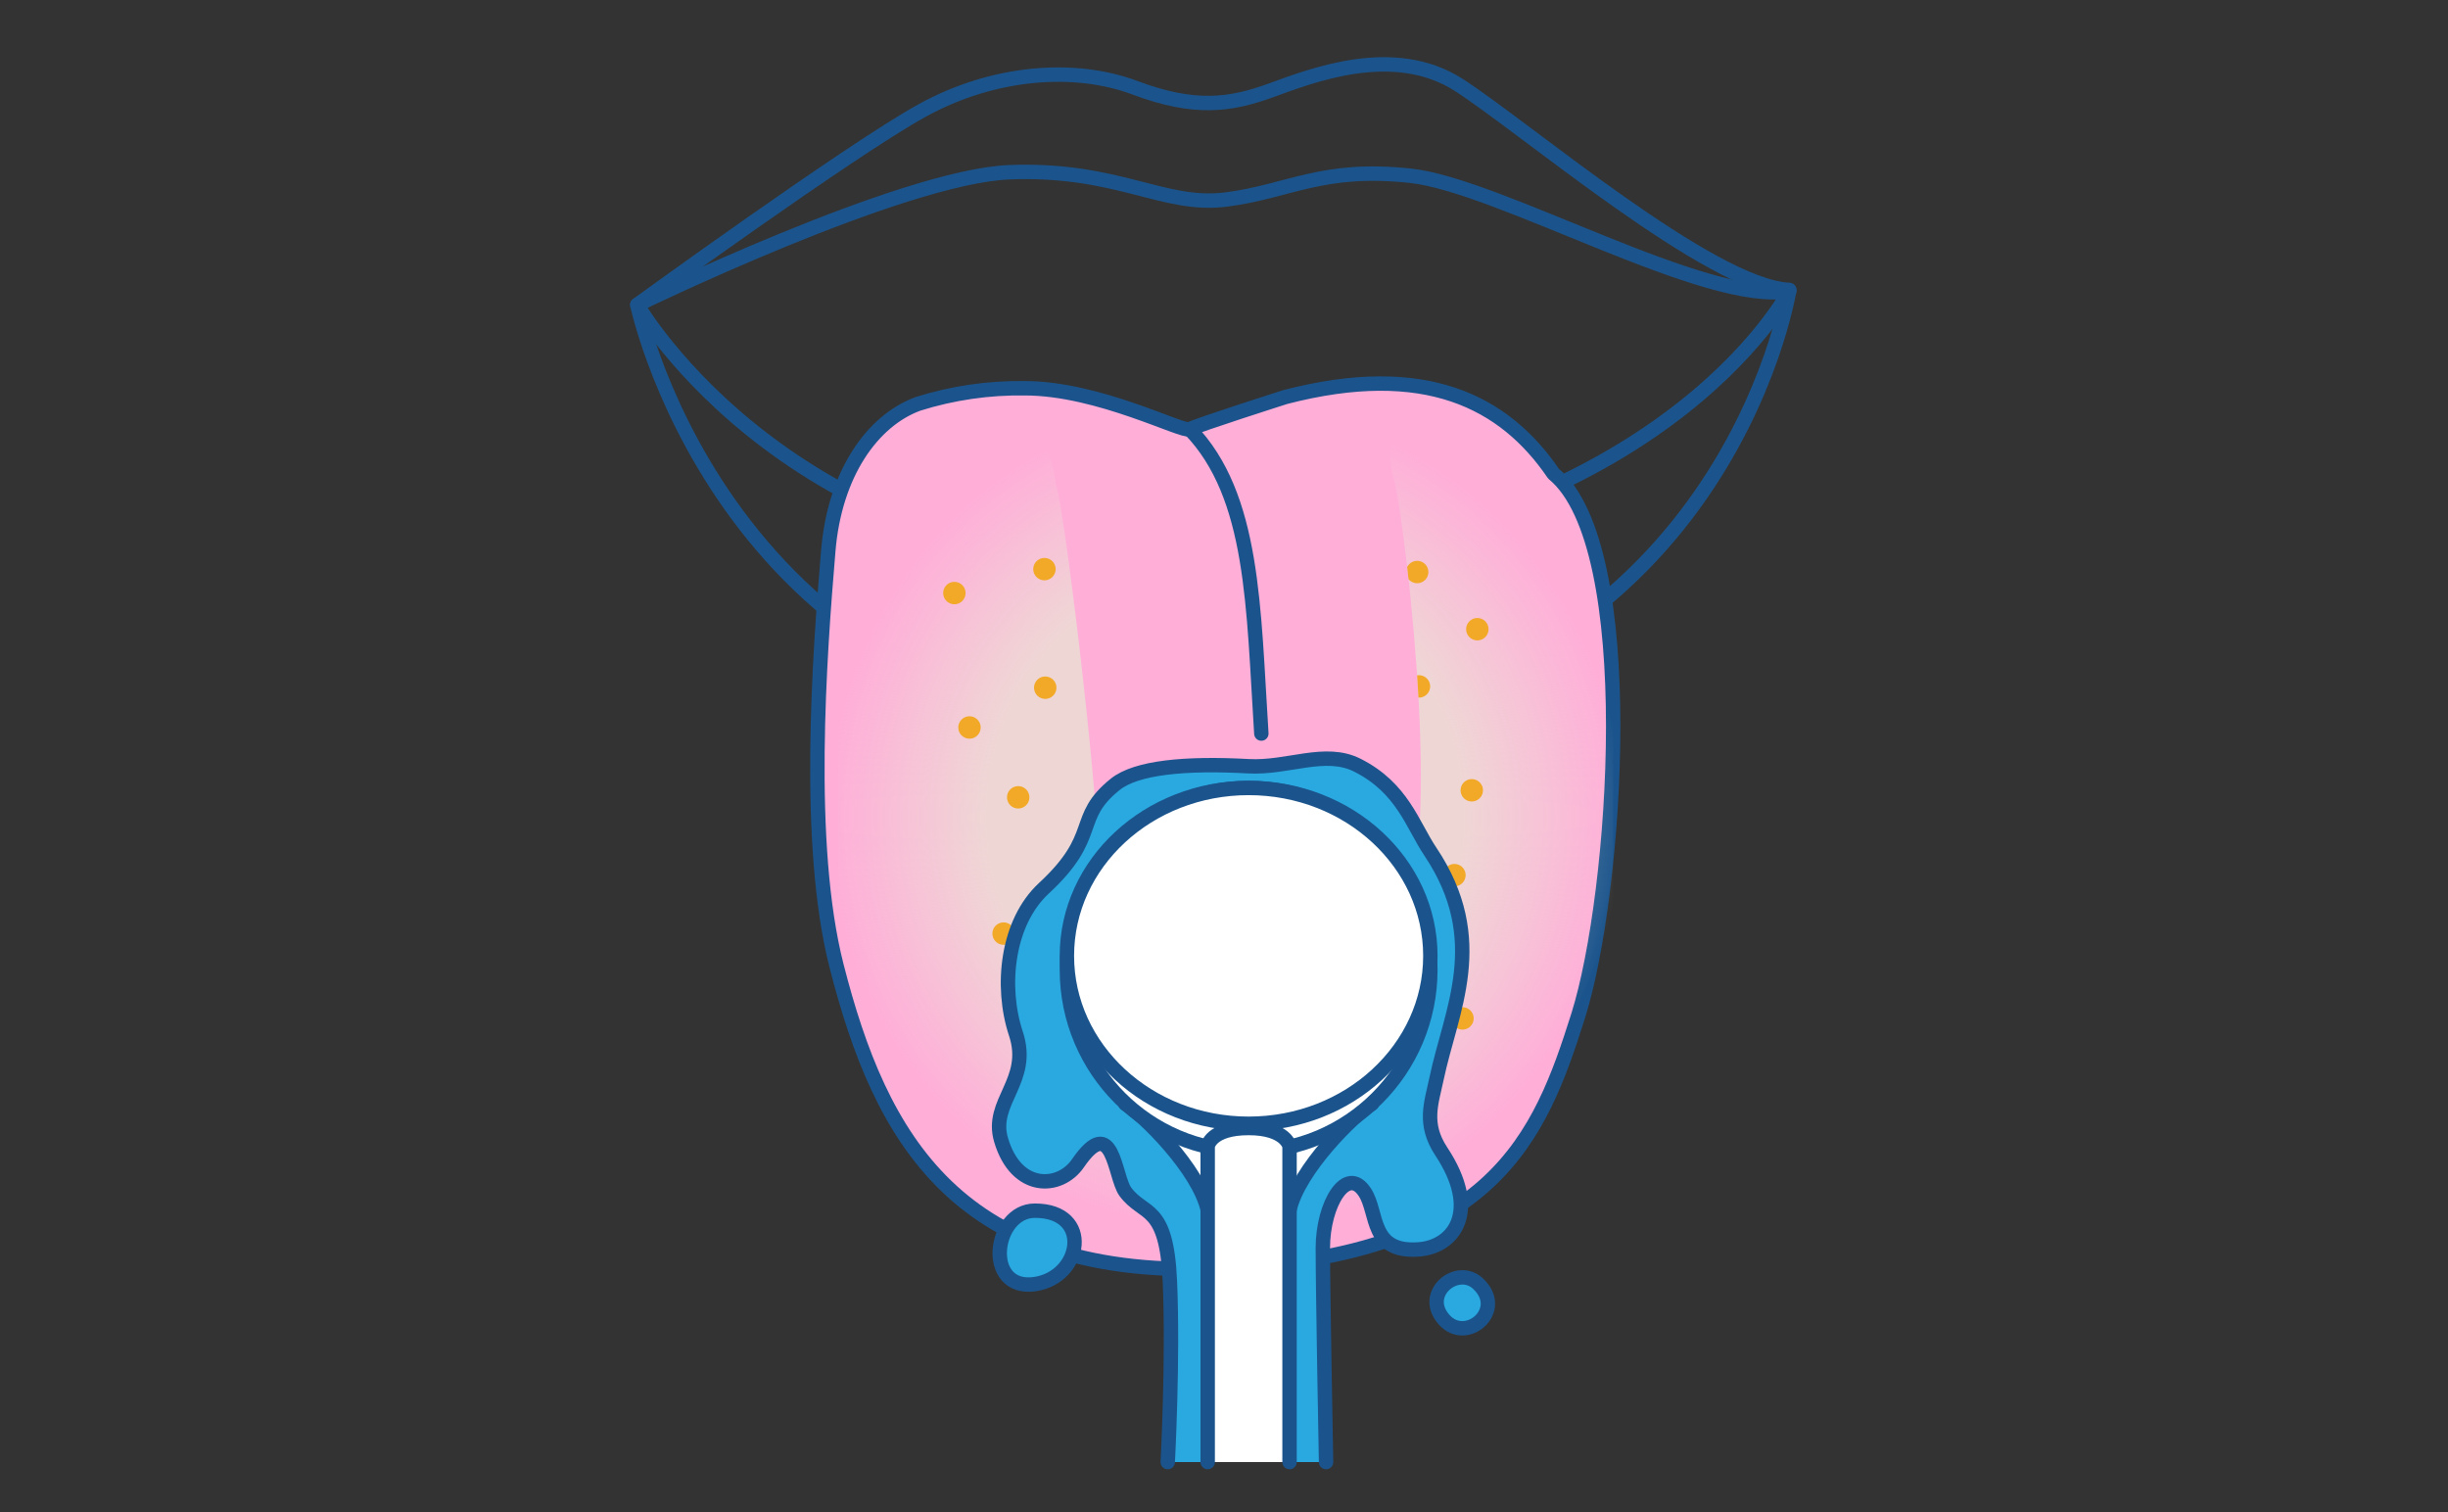
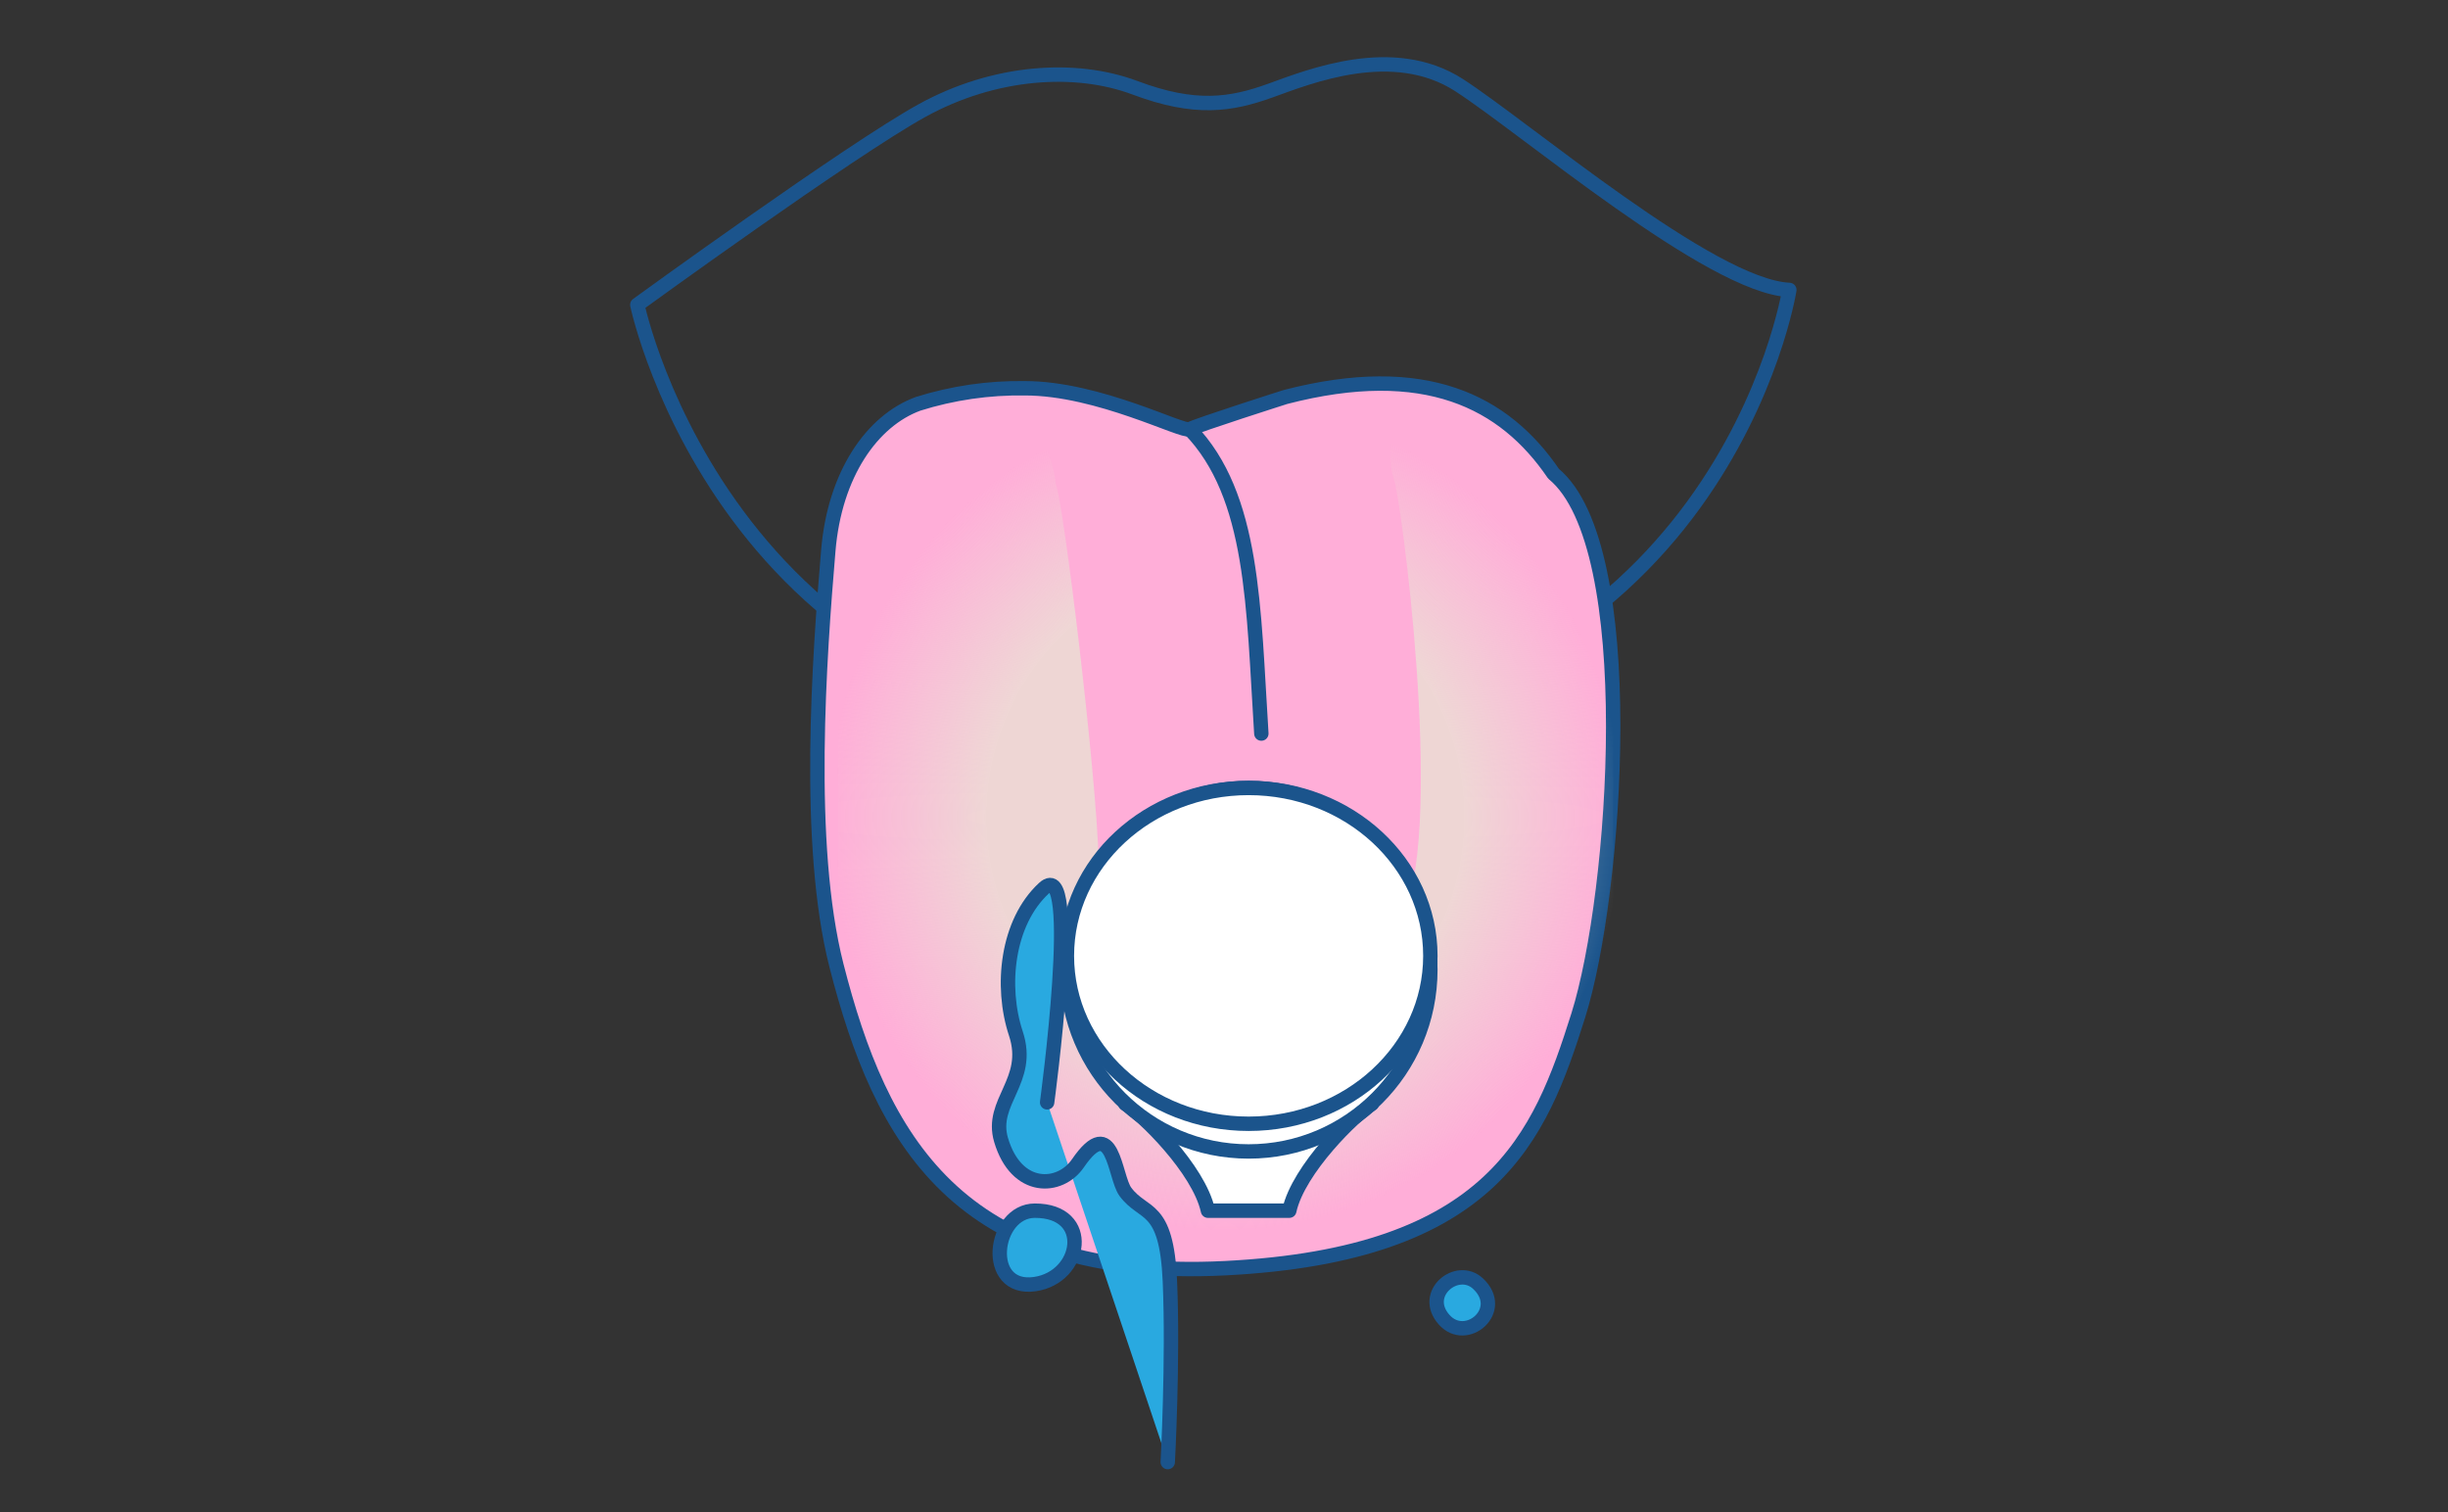
<svg xmlns="http://www.w3.org/2000/svg" id="_レイヤー_1" width="340" height="210" viewBox="0 0 340 210">
  <rect x="0" y="0" width="340" height="210" fill="#333333" stroke="none" />
  <defs>
    <style>.cls-1,.cls-2,.cls-3{fill:none;}.cls-4{fill:url(#_名称未設定グラデーション_49);opacity:.7;}.cls-5{clip-path:url(#clippath);}.cls-6{fill:#29a9e0;}.cls-6,.cls-7,.cls-8,.cls-2{stroke:#1b548c;stroke-width:2px;}.cls-6,.cls-7,.cls-8,.cls-2,.cls-3{stroke-linecap:round;stroke-linejoin:round;}.cls-7{fill:#fff;}.cls-8{fill:#ffaed8;}.cls-3{stroke:#f2a927;stroke-dasharray:0 0 0 13;stroke-width:3.11px;}</style>
    <clipPath id="clippath">
      <path class="cls-1" d="m146.631,67.241c.994,1.96,5.632,39.729,5.964,52.319.331,12.59,37.841,17.934,42.48,7,5.448-12.841-.502-57.56-1.496-60.129s-1.094-12.996,6.858-14.319c7.951-1.323,18.545,3.79,23.618,14.746,5.073,10.956,4.013,88.431-1.553,91.796-5.566,3.365-25.368,27.499-47.306,25.18s-55.221-13.252-58.79-34.788c-3.568-21.535-9.787-63.815-4.893-73.156,4.893-9.341,7.951-24.307,21.204-22.622,13.252,1.685,13.915,13.971,13.915,13.971Z" />
    </clipPath>
    <radialGradient id="_名称未設定グラデーション_49" cx="151.952" cy="113.456" fx="151.952" fy="113.456" r="57.09" gradientTransform="translate(9.569 -11.346) scale(1.057 1.1)" gradientUnits="userSpaceOnUse">
      <stop offset="0" stop-color="#e8e8d4" />
      <stop offset=".55" stop-color="#e8e8d4" />
      <stop offset=".914" stop-color="#e8e8d4" stop-opacity="0" />
    </radialGradient>
  </defs>
-   <path class="cls-2" d="m88.517,42.331s36.681-17.847,51.74-18.416c15.059-.569,21.299,4.912,30.043,3.793,8.743-1.119,13.276-4.628,25.605-3.3s41.309,18.17,52.613,15.989c0,0-17.809,34.822-82.352,38.748-55.799,1.517-77.648-36.814-77.648-36.814Z" />
  <path class="cls-2" d="m88.517,42.331s29.569-21.489,39.564-26.989,21.242-6.278,29.569-3.148,13.276,2.371,18.758.398c5.481-1.973,17.07-6.676,26.23-.778,9.161,5.899,34.993,27.956,45.88,28.45,0,0-9.293,59.232-78.824,61.546-68.241,2.371-81.176-59.478-81.176-59.478Z" />
  <path class="cls-8" d="m127.504,56.085c-6.354,2.333-11.569,9.711-12.461,20.37-1.233,14.623-3.167,40.797,1.138,57.658,6.088,23.822,16.728,43.888,53.978,42.01,37.25-1.878,43.717-18.189,49.047-35.107,5.33-16.918,8.743-65.187-3.433-75.221-6.828-10.033-17.866-15.685-37.25-10.659,0,0-12.366,3.945-13.276,4.476s-12.632-5.69-22.892-5.69c-5.034-.078-10.048.652-14.851,2.162Z" />
  <path class="cls-2" d="m165.247,59.612c8.952,9.256,8.816,24.732,9.939,42.264" />
  <g class="cls-5">
    <path class="cls-4" d="m128.406,50.79h83.649c6.623,0,12,5.377,12,12v77.827c0,19.596-15.909,35.505-35.505,35.505h-29.222c-23.689,0-42.921-19.232-42.921-42.921V62.79c0-6.623,5.377-12,12-12Z" />
-     <path class="cls-3" d="m132.552,82.362c10.133-5.802,61.466-7.813,71.497,0,6.958,20.376-18.752,10.094-31.741,13.178-6.356,1.509-37.024-3.837-37.64,5.135-2.022,29.419,73.87-13.781,70.606,15.105-2.505,22.168-73.882-5.166-65.765,20.18,2.532,7.907,47.709-.166,54.335-1.16,18.024-2.704,12.59,12.59-13.749,17.559-8.142,1.536-37.866-.412-37.272-3.313" />
  </g>
-   <path class="cls-6" d="m162.187,203.051s.767-14.231.299-25.098c-.467-10.867-3.651-8.986-6.193-12.452-1.529-2.085-1.675-11.084-6.596-3.926-2.468,3.59-8.526,3.926-10.657-3.253-1.588-5.348,4.238-8.189,2.057-14.771s-1.237-15.454,3.889-20.193c7.928-7.329,4.039-9.71,9.898-14.425,2.931-2.359,9.737-3.002,18.536-2.519,5.453.299,10.625-2.4,15.092-.15,6.282,3.164,7.631,8.253,10.149,12.008,8.251,12.309,2.823,22.109.848,31.577-.7,3.354-1.872,6.219.671,10.061,5.467,8.26,1.808,13.239-3.136,13.602-6.808.5-5.617-5.065-7.478-7.928-2.493-3.833-5.839,1.598-5.839,7.731s.449,29.734.449,29.734" />
+   <path class="cls-6" d="m162.187,203.051s.767-14.231.299-25.098c-.467-10.867-3.651-8.986-6.193-12.452-1.529-2.085-1.675-11.084-6.596-3.926-2.468,3.59-8.526,3.926-10.657-3.253-1.588-5.348,4.238-8.189,2.057-14.771s-1.237-15.454,3.889-20.193s.449,29.734.449,29.734" />
  <path class="cls-7" d="m173.42,153.292h-17.126c2.389,1.464,10.21,9.055,11.477,14.845h11.298c1.268-5.791,9.089-13.382,11.477-14.845h-17.126" />
  <circle class="cls-7" cx="173.42" cy="134.67" r="25.241" />
  <ellipse class="cls-7" cx="173.42" cy="132.748" rx="25.241" ry="23.32" />
-   <path class="cls-7" d="m167.736,203.051v-43.865s.374-2.529,5.684-2.529c5.198,0,5.684,2.529,5.684,2.529v43.865" />
  <path class="cls-6" d="m143.726,168.137c-5.802.01-7.163,11.218,0,10.197,6.584-.938,8.091-10.212,0-10.197Z" />
  <path class="cls-6" d="m205.266,178.254c-2.868-2.66-7.934,1.394-4.685,5.032,3.069,3.436,8.684-1.322,4.685-5.032Z" />
</svg>